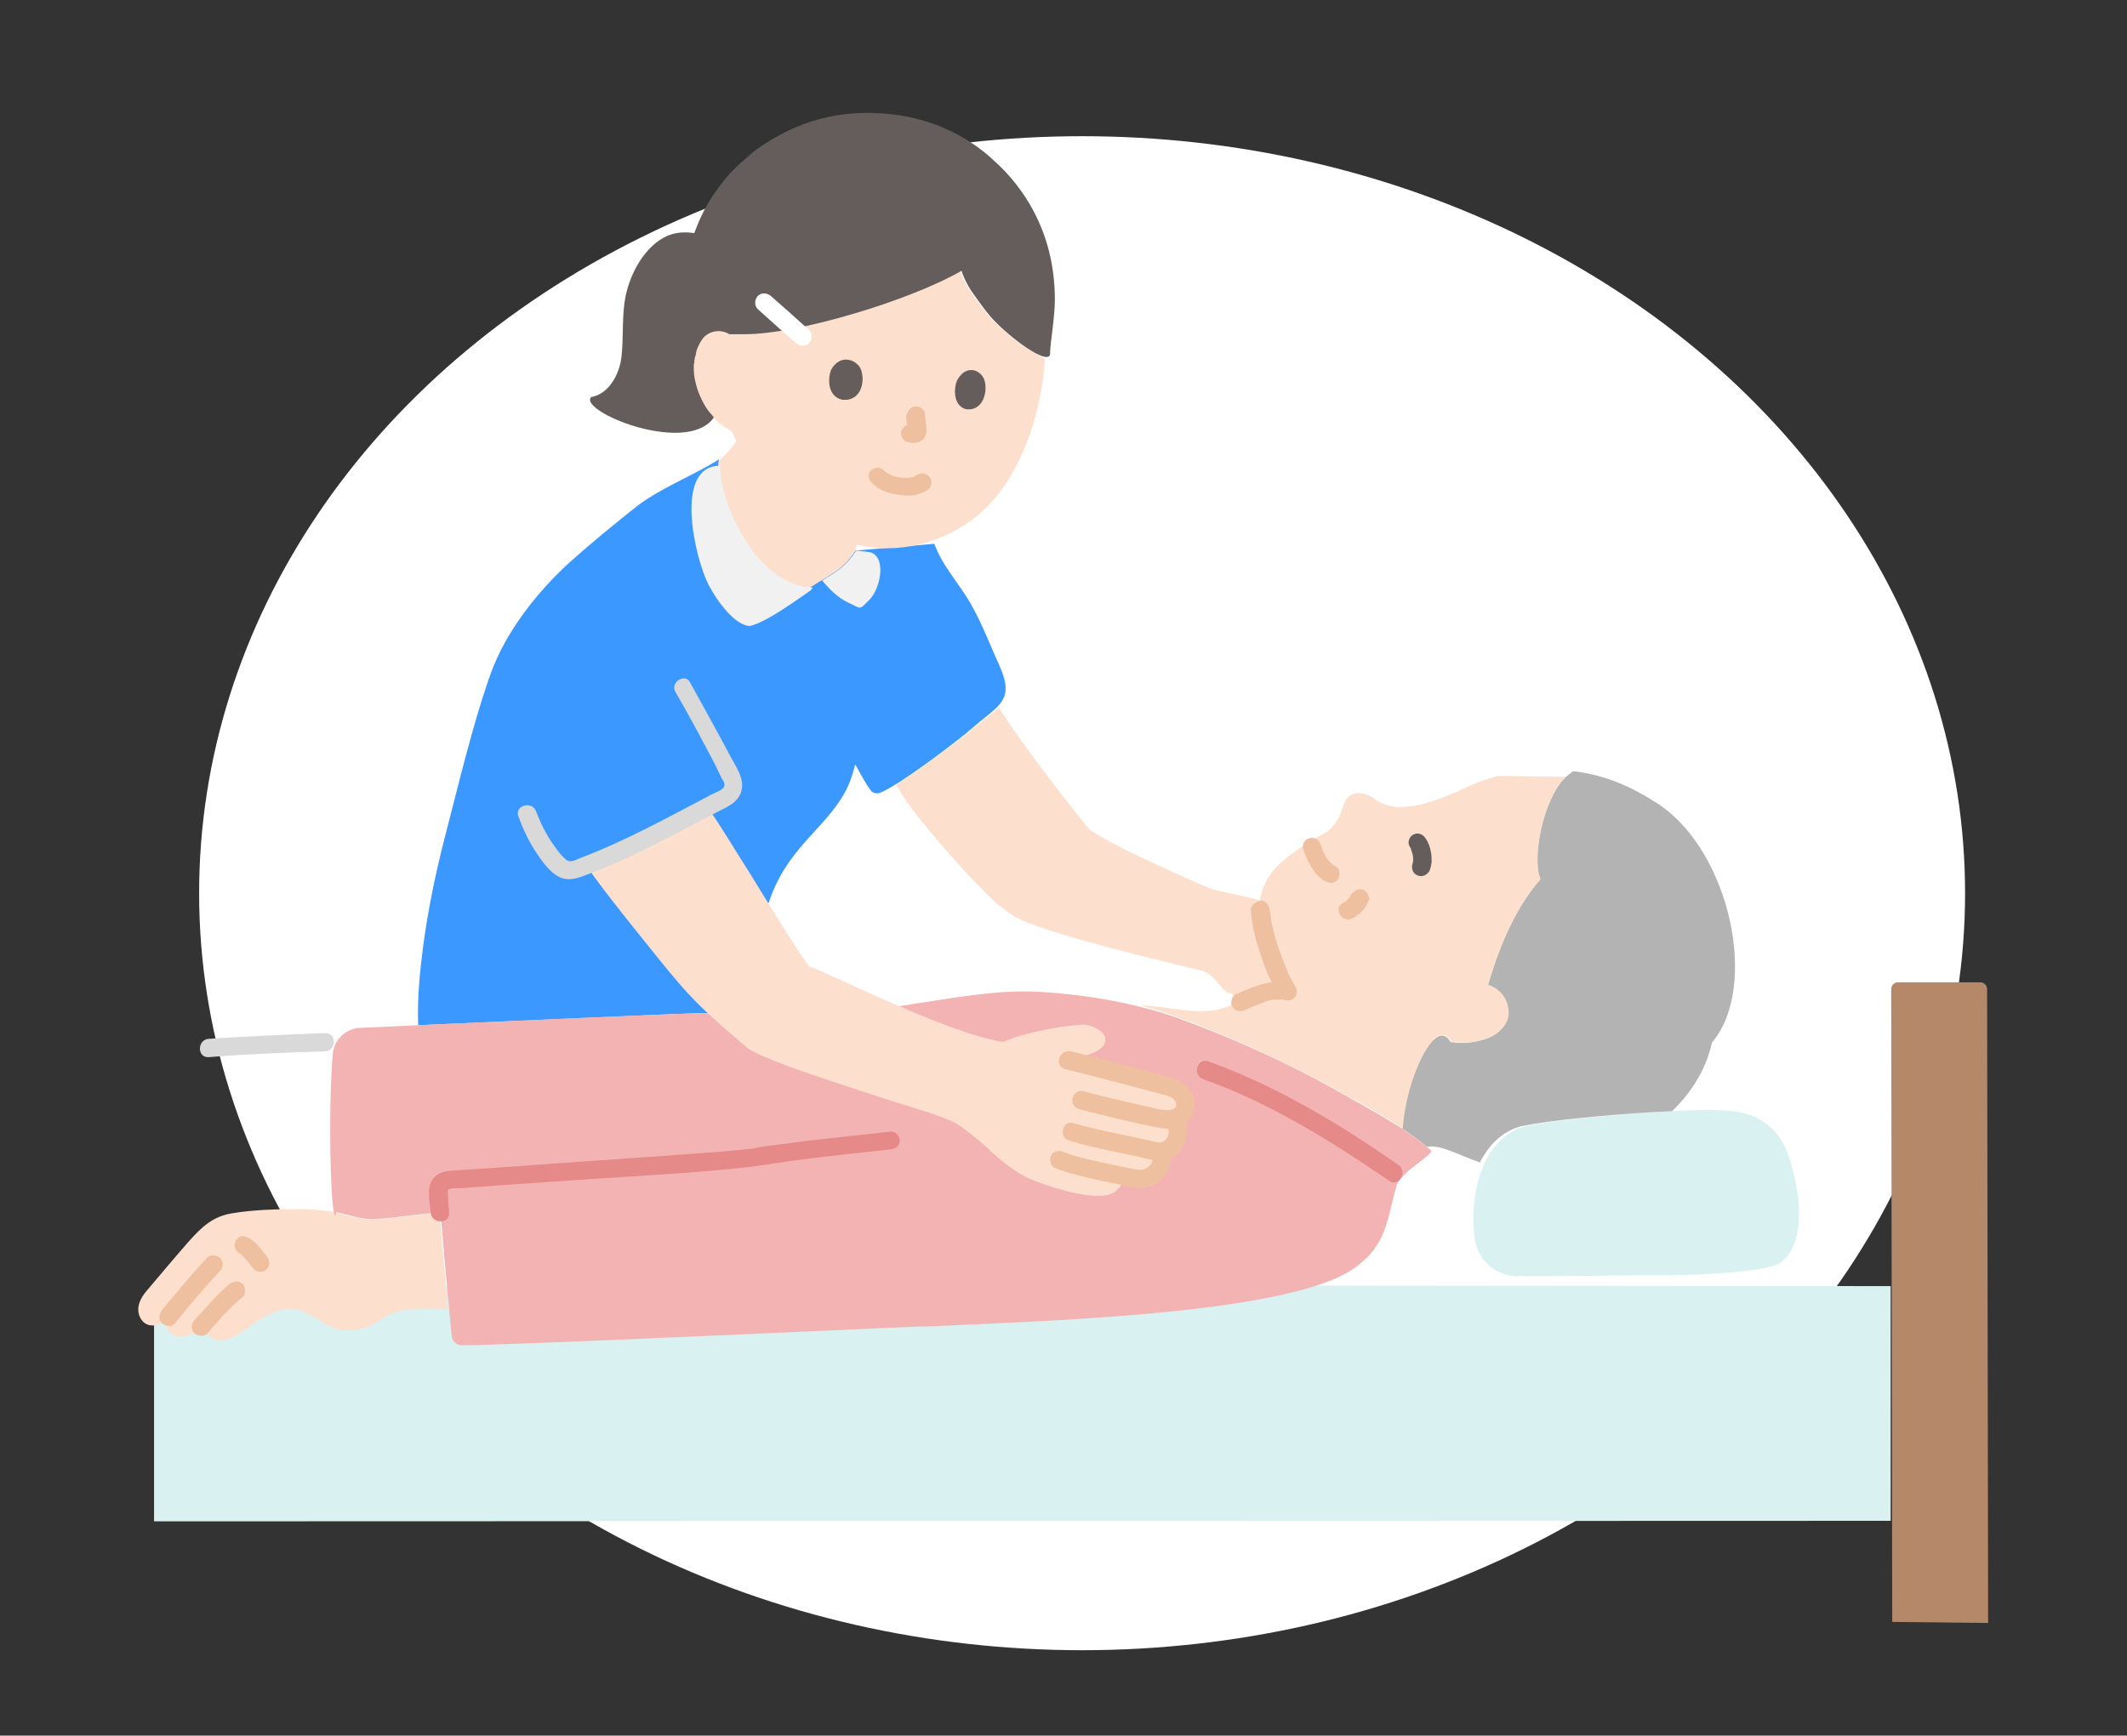
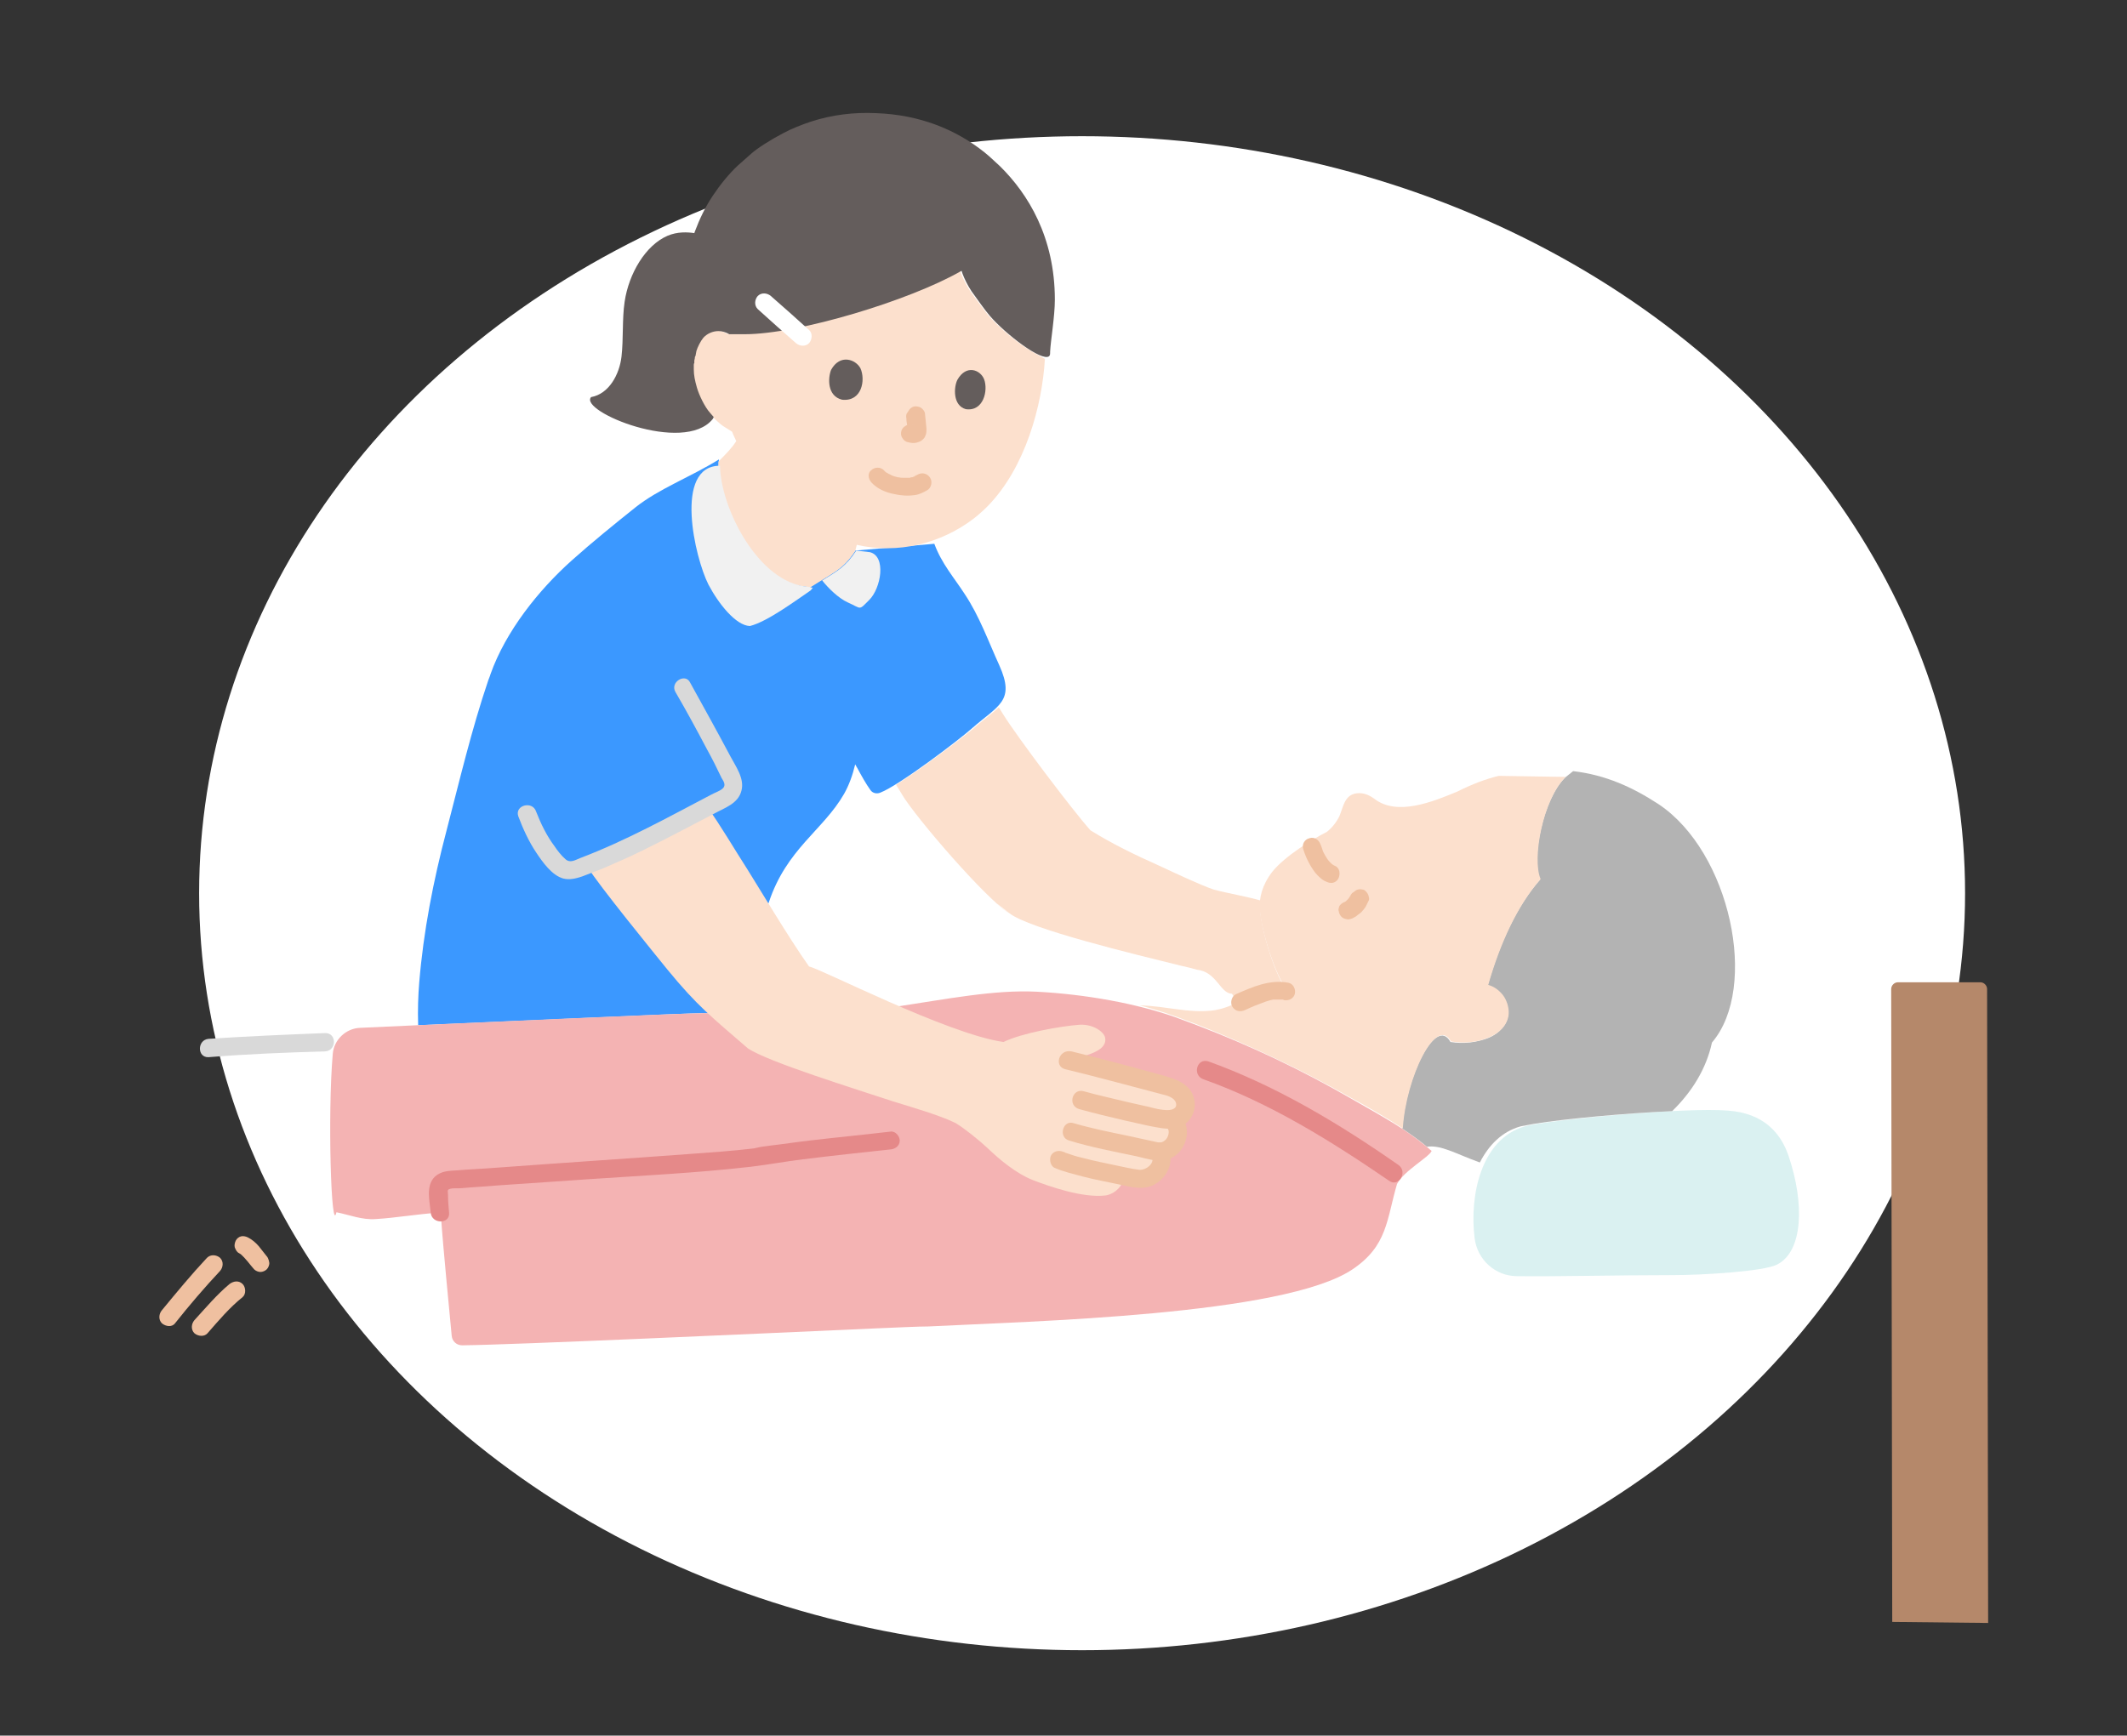
<svg xmlns="http://www.w3.org/2000/svg" id="b" x="0px" y="0px" viewBox="0 0 405.9 331.3" style="enable-background:new 0 0 405.9 331.3;" xml:space="preserve">
  <rect x="0" y="0" width="405.9" height="331.3" fill="#333333" stroke="none" />
  <style type="text/css">	.st0{fill:#FFFFFF;}	.st1{fill:#DAF1F1;}	.st2{fill:#FCE0CD;}	.st3{fill:#B5886A;}	.st4{fill:#B3B3B3;}	.st5{fill:#3B98FF;}	.st6{fill:#F4B3B3;}	.st7{fill:#EFC0A0;}	.st8{fill:#645D5C;}	.st9{fill:#E58989;}	.st10{fill:#D9D9D9;}	.st11{fill:#F1F1F1;}</style>
  <ellipse class="st0" cx="206.5" cy="170.5" rx="168.5" ry="144.5" />
  <g id="c">
-     <path class="st1" d="M29.4,283.5c0-12.6,0-38.1,0-38.1h225.4c8.3,0,102.6,0.1,106,0.1v44.8c-3.4,0-292.8,0.1-331.4,0.1  C29.4,290.4,29.4,287.6,29.4,283.5L29.4,283.5z" />
-     <path class="st2" d="M35.6,255c-1.7,0.4-3.5-0.1-4-2.3c0,0,0-0.2-0.1-0.6c-1.4,1.1-3.6,1.5-4.7-0.5c-1-1.9,0-3.8,1.1-5.1  c2.8-3.3,5.3-6.3,8.1-9.5c2.5-2.8,4.6-4.8,8.3-5.4c4.1-0.7,8.7-0.8,12.9-0.8c2.1,0,4.4,0.2,6.1,0.5c2.8,0.5,5.4,1.7,8.2,1.5  c3.6-0.2,8.3-1,11.9-1.2l0.5,0c0.4,5.2,1.1,12.8,1.6,18.2h-5.7c-2.1,0.2-3.5,0.3-5,0.9c-1.4,0.5-2.5,1.6-3.9,2.2  c-1.6,0.8-3.4,1.2-5.3,1c-3.4-0.3-5.5-3-8.7-3.9c-2.8-0.8-6.6,1.2-8.8,2.9c-2.1,1.6-7.4,5.5-8.9,0.6c0,0-0.2-0.5-0.3-1.1l-0.6,0.9  C37.8,254.1,36.7,254.7,35.6,255L35.6,255z" />
    <path class="st3" d="M361.1,309.6c0-16.5-0.2-102.1-0.2-120.8c0-0.7,0.6-1.3,1.3-1.3h15.7c0.7,0,1.3,0.6,1.3,1.3  c0,18.4,0.2,105.5,0.2,121" />
    <path class="st1" d="M341.3,220.6c-1.5-4.4-4.8-8.1-11.5-8.6c-8.1-0.7-34.5,1.8-38.8,3c-8.4,2.4-10.6,13.3-9.6,21.3  c0.5,4.2,4,7.3,8.1,7.3c7.3,0.1,19-0.2,29.8-0.2c5.6,0,17.2-0.7,19.8-2C344.1,238.9,344.4,229.7,341.3,220.6L341.3,220.6z" />
    <path class="st4" d="M292.9,214.5c-1.2,0.2-2.1,0.4-2.7,0.5c-3.6,1-6.1,3.6-7.8,6.9c-4.7-1.7-7.4-3.4-10.1-3  c-1.4-1.2-3-2.3-4.6-3.4c0,0,0,0-0.1,0c0.6-9.8,6.4-21.7,9.2-16.6c2.5,0.4,5,0.1,7.3-0.8c1.9-0.8,3.5-2.4,3.7-4.4  c0.1-1.4-0.4-2.9-1.3-3.9c-0.8-0.9-1.5-1.4-2.6-1.7c2.3-8.1,5.6-15.2,10-20.2c-1.7-3.8,0.5-15.3,4.8-19.5l1.5-1.2  c6.2,0.7,11.4,3.1,16.3,6.3c13.7,9.1,19.2,35,10.2,45.5c-1.1,5.1-3.9,9.5-7.6,13.1C309.9,212.5,298.4,213.6,292.9,214.5  L292.9,214.5z" />
    <path class="st2" d="M298.8,148.3c-4.3,4.1-6.5,15.6-4.8,19.5c-4.4,5-7.7,12.2-10,20.2c1,0.3,1.8,0.8,2.6,1.7  c0.9,1,1.4,2.6,1.3,3.9c-0.2,2.1-1.8,3.6-3.7,4.4c-2.3,1-4.8,1.2-7.3,0.8c-2.8-5.1-8.6,6.9-9.2,16.6c-3.2-2.1-6.5-4-9.8-5.8  c-9.5-5.4-19.4-10.1-29.6-14.1c-1.6-0.6-3-1.1-4.3-1.6c-2-0.7-4.2-1.4-6.5-2c5.5,0.2,9,1.5,13.8,1c1.8-0.2,3.6-0.9,5.4-1.8  c3-1.3,6-2.7,9-2c-2.3-2.8-5-11.3-5.3-15.6c-0.1-2.1,0.4-4.5,2.4-7.1c2.4-3,7.8-6.3,10.4-7.6c1-0.8,1.8-1.8,2.4-3  c0.8-1.9,1-4.4,3.8-4.4c1.1,0,2.1,0.5,2.9,1.1c4.3,3.3,11,0.6,15.8-1.4c2.8-1.4,5.4-2.4,7.9-3L298.8,148.3L298.8,148.3z" />
    <path class="st2" d="M225.2,184.3c-8.5-2.1-28.9-7-32.6-10c0,0-1.1-0.9-2.7-2.1c1.1,1,2,1.8,2.7,2.1c-4.1-2.3-18-18.4-20.5-22.7  c0,0-0.4-0.7-1.1-1.8c4.8-3,12.4-8.8,14.6-10.6c2-1.8,3.8-3,5-4.2c0.5,0.8,0.8,1.3,0.8,1.3c2.8,4.5,13.3,18.4,16.7,22.2  c4.2,2.6,8.3,4.6,13,6.7c4.1,1.9,7.9,3.7,10.5,4.6c2.6,0.7,6.2,1.3,9,2.1c-0.1,0.7-0.1,1.3-0.1,2c0.3,4.2,3,12.8,5.3,15.5  c-3-0.7-6,0.7-9,2c-0.1,0.1-0.3,0.1-0.4,0.2c-0.8-1.1-1.3-1.9-1.3-1.9c-2.3-0.1-2.9-4.2-6.7-4.6  C227.7,184.9,226.6,184.6,225.2,184.3L225.2,184.3z" />
    <path class="st5" d="M134.2,193.4h1.7l10.8-21.1c3.4-10.3,10.4-13.8,14.4-20.8c0.9-1.6,1.6-3.5,2.1-5.6c0.2,0.4,0.4,0.7,0.4,0.7  c0.8,1.5,1.7,3.1,2.5,4.2c0.4,0.6,1.2,0.8,1.9,0.5c3.6-1.4,14.8-9.9,17.4-12.2c5.1-4.5,8.4-5.2,5.3-12.1c-2.1-4.6-3.8-9.4-6.6-13.6  c-2-3.1-4.4-5.8-5.8-9.6l-15.1,1.3c-2.4,3.7-4,4-8.7,7c-0.3-0.1-0.6-0.2-0.6-0.2c-9.9-0.7-17.4-16.5-16.7-24.2  c-5.5,3.4-11.5,5.6-16,9.2c-4,3.2-8.2,6.6-12,10c-6.4,5.7-12.7,13.6-15.6,21.8c-0.1,0.4-0.3,0.8-0.4,1.1c-3.2,9.4-5.5,19.2-8,28.8  c-2.5,9.5-4.4,19.2-5.2,29c-0.2,2.4-0.3,5.2-0.2,8.1C101.1,194.8,130.7,193.4,134.2,193.4L134.2,193.4z" />
    <path class="st6" d="M166.4,253.6c-22.3,1-68.4,3.1-78.2,3.2c-1.1,0-1.9-0.8-2-1.8c-0.4-4.5-1.6-16.2-2.1-23.5c-0.3,0-0.5,0-0.5,0  c-3.6,0.2-8.3,1-11.9,1.2c-2.6,0.2-5-0.8-7.5-1.3c-1,4.6-1.7-18.8-0.7-30.2c0.2-2.7,2.5-4.9,5.2-5c19.7-0.9,61.4-2.8,65.6-2.8h28  c4.6-0.7,9.1-1.3,9.1-1.3c9.3-1.4,18.4-3.2,26.4-2.8c9.6,0.5,19.1,2.3,26.3,4.8c1.3,0.5,2.7,1,4.3,1.6c10.2,3.9,20.1,8.6,29.6,14.1  c3.3,1.9,6.6,3.7,9.8,5.8c1.9,1.3,3.7,2.6,5.4,4.1c-0.5,1.2-5.2,3.7-6.6,6.3c-2,6.8-1.8,11.8-8.5,16.3  c-13.1,8.8-61.3,9.9-80.9,10.9C175.2,253.2,171.4,253.4,166.4,253.6L166.4,253.6z" />
    <path class="st7" d="M237.6,192.8c0.4-0.2,0.7-0.3,1.1-0.5c0.2-0.1,0.3-0.1,0.5-0.2c-0.3,0.1,0.2-0.1,0.2-0.1  c0.7-0.3,1.4-0.5,2.1-0.8c0.3-0.1,0.7-0.2,1-0.3c0.2,0,0.3-0.1,0.5-0.1c0.2,0,0.2,0,0,0c0.1,0,0.2,0,0.2,0c0.3,0,0.7,0,1,0  c0.2,0,0.3,0,0.5,0c0.2,0,0.2,0,0,0c0.1,0,0.2,0,0.3,0.1c0.9,0.2,1.9-0.3,2.1-1.2c0.2-0.9-0.3-1.9-1.2-2.1  c-3.6-0.7-6.9,0.8-10.1,2.2c-0.8,0.4-1.1,1.7-0.6,2.4C235.8,193.1,236.7,193.2,237.6,192.8L237.6,192.8L237.6,192.8z" />
-     <path class="st7" d="M238.7,173.8c0.2,3,1,6,2,8.8c0.9,2.7,2,5.6,3.8,7.9c0.6,0.7,1.8,0.6,2.5,0c0.7-0.7,0.6-1.7,0-2.5  c0.3,0.4-0.2-0.3-0.2-0.4c-0.1-0.2-0.3-0.4-0.4-0.7c-0.3-0.5-0.6-1.1-0.8-1.7c-0.5-1.2-1-2.5-1.5-3.9c-0.5-1.4-0.9-2.8-1.2-4.2  c-0.2-0.7-0.3-1.3-0.4-2c0-0.1-0.1-0.9-0.1-0.6c0-0.3-0.1-0.6-0.1-0.9c-0.1-0.9-0.8-1.7-1.7-1.7  C239.6,172.1,238.6,172.9,238.7,173.8L238.7,173.8L238.7,173.8z" />
-     <path class="st8" d="M269.2,161.9C269.3,161.9,269.3,161.9,269.2,161.9l-0.2-0.3c0.2,0.2,0.3,0.5,0.4,0.7L269.2,161.9  c0.2,0.6,0.4,1.2,0.5,1.8l-0.1-0.5c0.1,0.5,0.1,1,0,1.5l0.1-0.5c0,0.2-0.1,0.4-0.1,0.6l0.2-0.4c0,0.1-0.1,0.1-0.1,0.2  c-0.5,0.8-0.2,2,0.6,2.4c0.9,0.5,1.8,0.2,2.4-0.6c0.3-0.5,0.4-1.2,0.5-1.8c0-0.6,0-1.2-0.1-1.8c-0.2-1.2-0.6-2.3-1.4-3.2  c-0.3-0.3-0.8-0.5-1.2-0.5c-0.4,0-0.9,0.2-1.2,0.5c-0.3,0.3-0.5,0.8-0.5,1.2C268.8,161.1,268.9,161.5,269.2,161.9L269.2,161.9  L269.2,161.9z" />
    <path class="st7" d="M248.7,162.1c0.5,1.6,1.3,3.2,2.3,4.5c0.6,0.7,1.3,1.4,2.1,1.7c0.4,0.2,0.9,0.3,1.3,0.2c0.4-0.1,0.8-0.4,1-0.8  c0.4-0.8,0.3-2-0.6-2.4c-0.3-0.1-0.5-0.3-0.7-0.4l0.4,0.3c-0.4-0.3-0.8-0.7-1.2-1.2l0.3,0.4c-0.5-0.7-1-1.5-1.3-2.3l0.2,0.4  c-0.2-0.4-0.3-0.9-0.5-1.3c-0.3-0.9-1.2-1.5-2.1-1.2C249,160.2,248.4,161.1,248.7,162.1L248.7,162.1L248.7,162.1z" />
    <path class="st7" d="M257.7,171c0,0,0,0.1-0.1,0.1l0.2-0.4c-0.1,0.3-0.3,0.6-0.5,0.9l0.3-0.4c-0.3,0.4-0.6,0.7-1,1l0.4-0.3  c-0.2,0.2-0.4,0.3-0.7,0.4c-0.2,0.1-0.4,0.3-0.5,0.4c-0.2,0.2-0.3,0.4-0.3,0.6c-0.1,0.2-0.1,0.5,0,0.7c0,0.2,0.1,0.4,0.2,0.6  c0.2,0.4,0.6,0.7,1,0.8l0.5,0.1c0.3,0,0.6-0.1,0.9-0.2c0.2-0.1,0.5-0.3,0.7-0.4c0.3-0.3,0.7-0.5,1-0.8c0.3-0.3,0.6-0.7,0.8-1  c0.2-0.4,0.4-0.8,0.6-1.2c0.1-0.2,0.1-0.5,0-0.7c0-0.2-0.1-0.4-0.2-0.6c-0.1-0.2-0.3-0.4-0.4-0.5c-0.2-0.2-0.4-0.3-0.6-0.3  c-0.4-0.1-0.9-0.1-1.3,0.2l-0.4,0.3C257.9,170.5,257.8,170.8,257.7,171L257.7,171L257.7,171z" />
    <path class="st9" d="M229.6,206c12.7,4.5,24.4,11.8,35.5,19.4c1.8,1.3,3.6-1.7,1.8-3c-11.3-7.9-23.3-15.1-36.3-19.8  C228.4,201.9,227.5,205.2,229.6,206L229.6,206L229.6,206z" />
    <path class="st9" d="M170,216c-5.1,0.6-10.3,1.1-15.4,1.7c-2.6,0.3-5.2,0.7-7.8,1c-0.8,0.1-1.6,0.2-2.4,0.4c-0.3,0-0.2,0,0.1,0  c-0.2,0-0.3,0-0.5,0.1c-4.2,0.5-8.5,0.8-12.7,1.1c-12.2,0.9-24.4,1.7-36.6,2.6c-2.5,0.2-5,0.3-7.5,0.5c-1.5,0.1-3,0.1-4.2,1.2  c-1.8,1.7-1,4.7-0.8,6.9c0.2,2.2,3.7,2.2,3.5,0c-0.1-1.1-0.2-2.2-0.2-3.3c0-0.5-0.2-1.1,0.2-1.2c0.7-0.3,1.7-0.1,2.4-0.2  c2.2-0.2,4.4-0.3,6.6-0.5c5.8-0.4,11.7-0.8,17.5-1.2c10.4-0.7,20.8-1.2,31.2-2.4c3.3-0.4,6.5-1,9.8-1.4c5.6-0.7,11.2-1.3,16.8-1.9  c0.9-0.1,1.7-0.7,1.7-1.7C171.7,216.9,170.9,215.9,170,216L170,216L170,216z" />
    <path class="st7" d="M33.4,252.6c2.7-3.4,5.6-6.8,8.6-10c0.6-0.7,0.7-1.8,0-2.5c-0.7-0.6-1.8-0.7-2.5,0c-3,3.2-5.8,6.6-8.6,10  c-0.6,0.7-0.7,1.8,0,2.5C31.6,253.2,32.8,253.4,33.4,252.6C33.4,252.6,33.4,252.6,33.4,252.6z" />
    <path class="st7" d="M39.6,254.5c2.1-2.4,4.2-4.9,6.7-6.9c0.7-0.6,0.6-1.9,0-2.5c-0.7-0.7-1.7-0.6-2.5,0c-2.5,2.1-4.5,4.5-6.7,6.9  c-0.6,0.7-0.7,1.8,0,2.5C37.8,255.1,39,255.2,39.6,254.5L39.6,254.5z" />
    <path class="st7" d="M45.6,239.2c0.2,0.1,0.5,0.3,0.7,0.5l-0.4-0.3c1,0.8,1.7,1.9,2.6,2.9c0.3,0.3,0.8,0.5,1.2,0.5  c0.4,0,0.9-0.2,1.2-0.5c0.3-0.3,0.5-0.8,0.5-1.2l-0.1-0.5c-0.1-0.3-0.2-0.6-0.4-0.8c-0.5-0.6-1-1.3-1.5-1.9  c-0.6-0.7-1.3-1.3-2.1-1.7c-0.4-0.2-0.9-0.3-1.3-0.2c-0.4,0.1-0.8,0.4-1,0.8c-0.2,0.4-0.3,0.9-0.2,1.3  C45,238.6,45.2,239,45.6,239.2L45.6,239.2L45.6,239.2z" />
    <path class="st10" d="M62,197.2c-7.4,0.3-14.8,0.6-22.2,1.1c-2.2,0.2-2.2,3.6,0,3.5c7.4-0.6,14.8-0.9,22.2-1.1  C64.3,200.6,64.3,197.1,62,197.2L62,197.2z" />
    <path class="st2" d="M185.8,99c0.9-0.7,1.8-1.5,2.6-2.3c7.3-7.4,10.5-19.4,11-28.2l-2.3-1.3c-2.7-1.5-6.5-4.7-8.5-7  c-0.8-1-2.8-3.7-3.5-4.7c-0.7-1.1-1.4-2.5-1.7-3.3c0,0-0.1-0.3-0.2-0.6l-0.2,0.1c-9.6,5.6-30.8,12-41.2,12l-3.1,0  c-0.1,0-0.1-0.1-0.1-0.1c-0.6-0.3-1.2-0.5-1.9-0.5c-1.1,0-2.3,0.5-2.9,1.3c-0.5,0.6-1.1,1.8-1.3,2.5c-0.7,2.8-0.7,4.2,0.1,7  c0.4,1.4,1.5,3.7,2.5,4.8c0.8,0.8,2.2,2.2,3,2.7c0,0,0.8,0.5,1.6,1c0.1,0.2,0.2,0.5,0.2,0.5c0.2,0.4,0.4,0.9,0.6,1.3  c-0.8,1.3-2.1,2.6-3.4,3.9c-0.4,7.8,7,23.2,16.8,23.9c0,0,0.3,0.1,0.6,0.2c4.7-3,6.2-3.4,8.7-7c0,0,0.1-0.4,0.3-1.2  C171.3,105.8,179.5,103.8,185.8,99L185.8,99z" />
    <path class="st8" d="M201.3,57.2c0-11.9-5.1-20.2-10.5-25.5c-1-0.9-1.9-1.8-2.9-2.6c-5.5-4.4-12.4-7.2-20.7-7.5  c-4.2-0.2-8.4,0.3-12.4,1.6c-1.8,0.6-3.6,1.3-5.3,2.2c-2.3,1.2-5,2.9-6.1,3.9c-0.7,0.6-1.8,1.6-2.6,2.3c-1.8,1.7-3.4,3.7-4.8,5.8  c-1.4,2.1-2.5,4.4-3.4,6.8c0,0.1-0.1,0.2-0.1,0.3c0,0,0,0,0,0c-1.3-0.2-3.2-0.3-5.1,0.5c-4.2,1.8-7.4,7.2-8.2,12.6  c-0.5,3.4-0.2,7-0.6,10.5c-0.4,3.4-2.4,7.1-5.8,7.7c-2.4,2.7,17.7,11,23.2,4.2c0,0,0.1-0.1,0.2-0.4c-0.3-0.3-0.5-0.6-0.7-0.8  c-1-1.1-2.1-3.4-2.5-4.8c-0.4-1.4-0.6-2.4-0.6-3.5c0-0.1,0-0.2,0-0.4c0-0.1,0-0.3,0-0.4c0-0.1,0-0.3,0.1-0.4c0-0.1,0-0.3,0-0.4  c0-0.2,0.1-0.4,0.1-0.6c0-0.1,0-0.2,0.1-0.3c0.1-0.3,0.1-0.6,0.2-1c0.2-0.7,0.8-1.9,1.3-2.5c0.7-0.8,1.8-1.3,2.9-1.3  c0.7,0,1.3,0.2,1.9,0.5c0,0,0.1,0,0.1,0.1c0,0,0,0,0,0c0,0,0,0,0,0c1.5,0,3,0,3,0c10.4,0,31.6-6.5,41.2-12c0,0,0.1,0,0.2-0.1  c0.1,0.3,0.2,0.6,0.2,0.6c0.3,0.8,0.9,2.1,1.7,3.3c0.7,1,2.7,3.8,3.5,4.7c2.9,3.4,9.9,8.8,11.3,7.7c0,0,0,0,0,0  c0.2-0.2,0.2-0.4,0.2-0.9C200.5,65,201.3,60.4,201.3,57.2L201.3,57.2z" />
    <path class="st2" d="M119.4,162.1c5.4-2.5,10.8-5.4,15.6-7.9c0.1,0.1,0.2,0.2,0.2,0.2c1.9,2.5,5.2,8.1,7.4,11.5  c1.9,3,7.9,13.1,11.8,18.6c1.8,0.2,26.4,12.9,37.1,14.4c3.5-1.7,10.7-3,14.6-3.3c2.6-0.1,4.6,1.4,4.8,2.5c0.4,2.2-2.6,3.3-7,4.2  c4.9,1.2,13.3,3.5,18.7,4.9c1.7,0.5,4.1,1.8,3.5,4.1c-0.3,1.4-1.2,2-2.4,2.2c0.3,0.3,0.5,0.5,0.5,0.5c0.8,0.8,0.8,2.3,0.4,3.5  c-0.4,1.1-1.7,2.2-3.2,2.2c0.6,0.8,0.5,1.9,0.1,2.8c-0.5,1-2.2,2.8-4.5,2.3c-0.8-0.1-1.8-0.3-3-0.6c0.1,0.4,0.2,0.7,0.2,0.7  c0.3,1.3-1.5,3.1-3.3,3.3c-4.4,0.5-10.8-1.8-13.7-2.9c-3.3-1.3-6.4-3.9-8.8-6.2c-1.5-1.4-4.2-3.6-6-4.7l-0.2-0.1  c-2.8-1.4-8.7-3.1-11.9-4.1c-6.9-2.3-23.8-7.5-27.6-10.1c-6.8-5.9-9.6-8-15.4-15.1c-2.1-2.6-13.2-16.2-15.1-19.4  c0,0-0.1-0.2-0.3-0.4C114.3,164.4,116.8,163.3,119.4,162.1L119.4,162.1z" />
    <path class="st7" d="M203.3,204.1c6.2,1.5,12.4,3.2,18.5,4.8c0.9,0.2,2.3,0.6,2.6,1.6c0.3,1.1-0.7,1.4-1.6,1.4  c-1.2,0-2.4-0.3-3.5-0.6c-1.4-0.3-2.7-0.6-4-0.9c-2.8-0.7-5.7-1.3-8.5-2.1c-2.2-0.6-3.1,2.7-0.9,3.4c2.9,0.8,5.8,1.5,8.8,2.2  c1.5,0.3,3,0.7,4.5,1c1.6,0.3,3.2,0.7,4.8,0.5c3.9-0.5,5.4-5.3,2.5-8c-1.3-1.2-2.9-1.6-4.5-2.1c-1.8-0.5-3.7-1-5.5-1.5  c-4-1.1-8-2.1-12-3.1C202,200.2,201.1,203.6,203.3,204.1L203.3,204.1L203.3,204.1z" />
    <path class="st7" d="M219.7,220.6c0.9,1.3-0.9,2.8-2.3,2.7c-1.6-0.2-3.2-0.6-4.7-0.9c-1.9-0.4-3.9-0.8-5.8-1.3  c-0.8-0.2-1.7-0.4-2.5-0.7c-0.3-0.1-0.6-0.2-0.9-0.3c-0.1,0-0.3-0.1-0.4-0.2c-0.4-0.1,0.2,0.1-0.1,0c-0.9-0.4-1.9-0.2-2.4,0.6  c-0.4,0.7-0.2,2,0.6,2.4c1.8,0.8,3.7,1.2,5.5,1.7c2.3,0.6,4.6,1,6.9,1.5s4.7,1.2,6.9-0.1c2.4-1.4,3.8-4.6,2.2-7.1  C221.5,217,218.5,218.8,219.7,220.6L219.7,220.6L219.7,220.6z" />
    <path class="st7" d="M204,217.7c4.2,1.3,8.5,2.1,12.8,3c2.3,0.5,4.8,1.5,7,0.2c2.7-1.5,3.7-5.6,1.5-8c-1.5-1.6-4,0.8-2.5,2.5  c0.5,0.5,0.1,1.7-0.3,2.1c-0.3,0.3-0.7,0.6-1.2,0.6c0.3-0.1,0.1,0-0.1,0c-0.2,0-0.4-0.1-0.5-0.1c-1.8-0.4-3.7-0.8-5.5-1.2  c-3.4-0.7-6.9-1.4-10.3-2.4C202.8,213.7,201.9,217.1,204,217.7L204,217.7L204,217.7z" />
    <path class="st11" d="M137.4,88.9c0.1,8,7.3,22.4,16.8,23.1l0.9,0.2l-0.4,0.5c-2.8,1.9-8.3,6-11.6,6.8c-2.7-0.1-6-4.3-7.9-7.9  C132.6,106.5,128.5,88.9,137.4,88.9L137.4,88.9L137.4,88.9z" />
    <path class="st11" d="M163.4,105.1c-2,3-3.4,3.8-6.5,5.7c1.1,1.4,3.1,3.4,4.9,4.2c2.7,1.2,2,1.6,4.1-0.5c2.2-2.2,3.3-8.3,0.1-9.1  L163.4,105.1L163.4,105.1z" />
    <path class="st10" d="M128.9,132.1c2.1,3.6,4.1,7.3,6,10.9c1,1.8,1.9,3.6,2.8,5.5c0.3,0.5,0.8,1.2,0.4,1.8c-0.4,0.6-1.7,1-2.4,1.4  c-8.2,4.3-16.3,8.8-25,12.1c-1,0.4-1.9,1-2.8,0.2c-0.8-0.7-1.5-1.6-2.1-2.5c-1.5-2-2.6-4.3-3.5-6.6c-0.7-2.1-4.1-1.2-3.4,0.9  c0.9,2.4,2,4.8,3.4,6.9c1.2,1.8,3,4.4,5.2,5c1.2,0.3,2.4,0,3.6-0.4c1.3-0.5,2.6-1,3.9-1.5c2.5-1.1,5.1-2.2,7.5-3.4  c4.7-2.3,9.2-4.7,13.8-7.1c2-1.1,4.6-1.9,5.2-4.4c0.6-2.3-1.1-4.6-2.1-6.5c-2.5-4.7-5.1-9.4-7.7-14.1  C130.8,128.4,127.8,130.2,128.9,132.1L128.9,132.1L128.9,132.1z" />
    <path class="st7" d="M166.3,92.1c1.1,1.2,2.7,1.9,4.3,2.2c1.3,0.3,2.6,0.4,4,0.2c0.8-0.1,1.6-0.5,2.3-0.9c0.8-0.4,1.1-1.6,0.6-2.4  c-0.5-0.8-1.5-1.1-2.4-0.6c-0.1,0.1-0.3,0.1-0.4,0.2c-0.1,0-0.1,0.1-0.2,0.1c-0.3,0.1,0.4-0.2,0.1,0c-0.2,0.1-0.3,0.1-0.5,0.2  c-0.2,0-0.4,0-0.5,0.1c0.1-0.1,0.4,0,0.1,0c-0.1,0-0.2,0-0.3,0c-0.3,0-0.5,0-0.8,0c-0.1,0-0.3,0-0.4,0c-0.5-0.1,0.3,0.1-0.1,0  c-0.3,0-0.5-0.1-0.8-0.1c-0.4-0.1-0.8-0.2-1.2-0.4c-0.2-0.1-0.3-0.2,0,0c-0.1,0-0.1-0.1-0.2-0.1c-0.1-0.1-0.3-0.1-0.4-0.2  c-0.1-0.1-0.2-0.1-0.3-0.2c-0.1,0-0.1-0.1-0.2-0.1c0.4,0.2,0.3,0.2,0.1,0.1c-0.1-0.1-0.3-0.3-0.4-0.4c-0.6-0.7-1.8-0.7-2.5,0  C165.6,90.3,165.6,91.3,166.3,92.1L166.3,92.1L166.3,92.1z" />
    <path class="st7" d="M173,80c0,0.1,0,0.1,0,0.2l-0.1-0.5c0.1,0.5,0.1,0.9,0.2,1.4c0,0.4,0.1,0.9,0.1,1.3l0.1-0.5c0,0.1,0,0.1,0,0.2  l0.2-0.4c0,0,0,0.1-0.1,0.1l0.3-0.4c0,0,0,0-0.1,0.1l0.4-0.3c0,0-0.1,0-0.1,0.1l0.4-0.2c-0.1,0.1-0.2,0.1-0.4,0.1l0.5-0.1  c-0.1,0-0.2,0-0.3,0l0.5,0.1c-0.2,0-0.3-0.1-0.5-0.1c-0.4-0.1-0.9-0.1-1.3,0.2c-0.4,0.2-0.7,0.6-0.8,1c-0.1,0.4-0.1,0.9,0.2,1.3  c0.2,0.4,0.6,0.7,1,0.8c0.2,0,0.3,0.1,0.5,0.1c0.5,0.1,1,0.1,1.5-0.1c0.4-0.1,0.7-0.3,1-0.6c0.3-0.3,0.4-0.6,0.5-0.9  c0.1-0.3,0.1-0.7,0.1-1.1c-0.1-1-0.2-2-0.3-3c-0.1-0.4-0.5-0.8-0.8-1c-0.4-0.2-0.9-0.3-1.3-0.2c-0.4,0.1-0.8,0.4-1,0.8L173,79  C172.9,79.3,172.9,79.6,173,80L173,80L173,80z" />
    <path class="st8" d="M158.6,70.6c-0.6,1.5-0.8,5,2.1,5.7c3.8,0.4,4.5-3.8,3.5-6C163.3,68.6,160.3,67.5,158.6,70.6L158.6,70.6z" />
    <path class="st8" d="M182.7,72.5c-0.7,1.4-0.9,4.9,1.6,5.6c3.4,0.5,4.3-3.6,3.5-5.7C187.1,70.6,184.4,69.5,182.7,72.5z" />
    <path class="st0" d="M154.4,63c-2.4-2.2-4.8-4.3-7.3-6.5c-0.7-0.6-1.8-0.7-2.5,0c-0.6,0.7-0.7,1.8,0,2.5c2.4,2.2,4.8,4.3,7.3,6.5  c0.7,0.6,1.8,0.7,2.5,0C155,64.8,155.1,63.6,154.4,63L154.4,63z" />
  </g>
</svg>